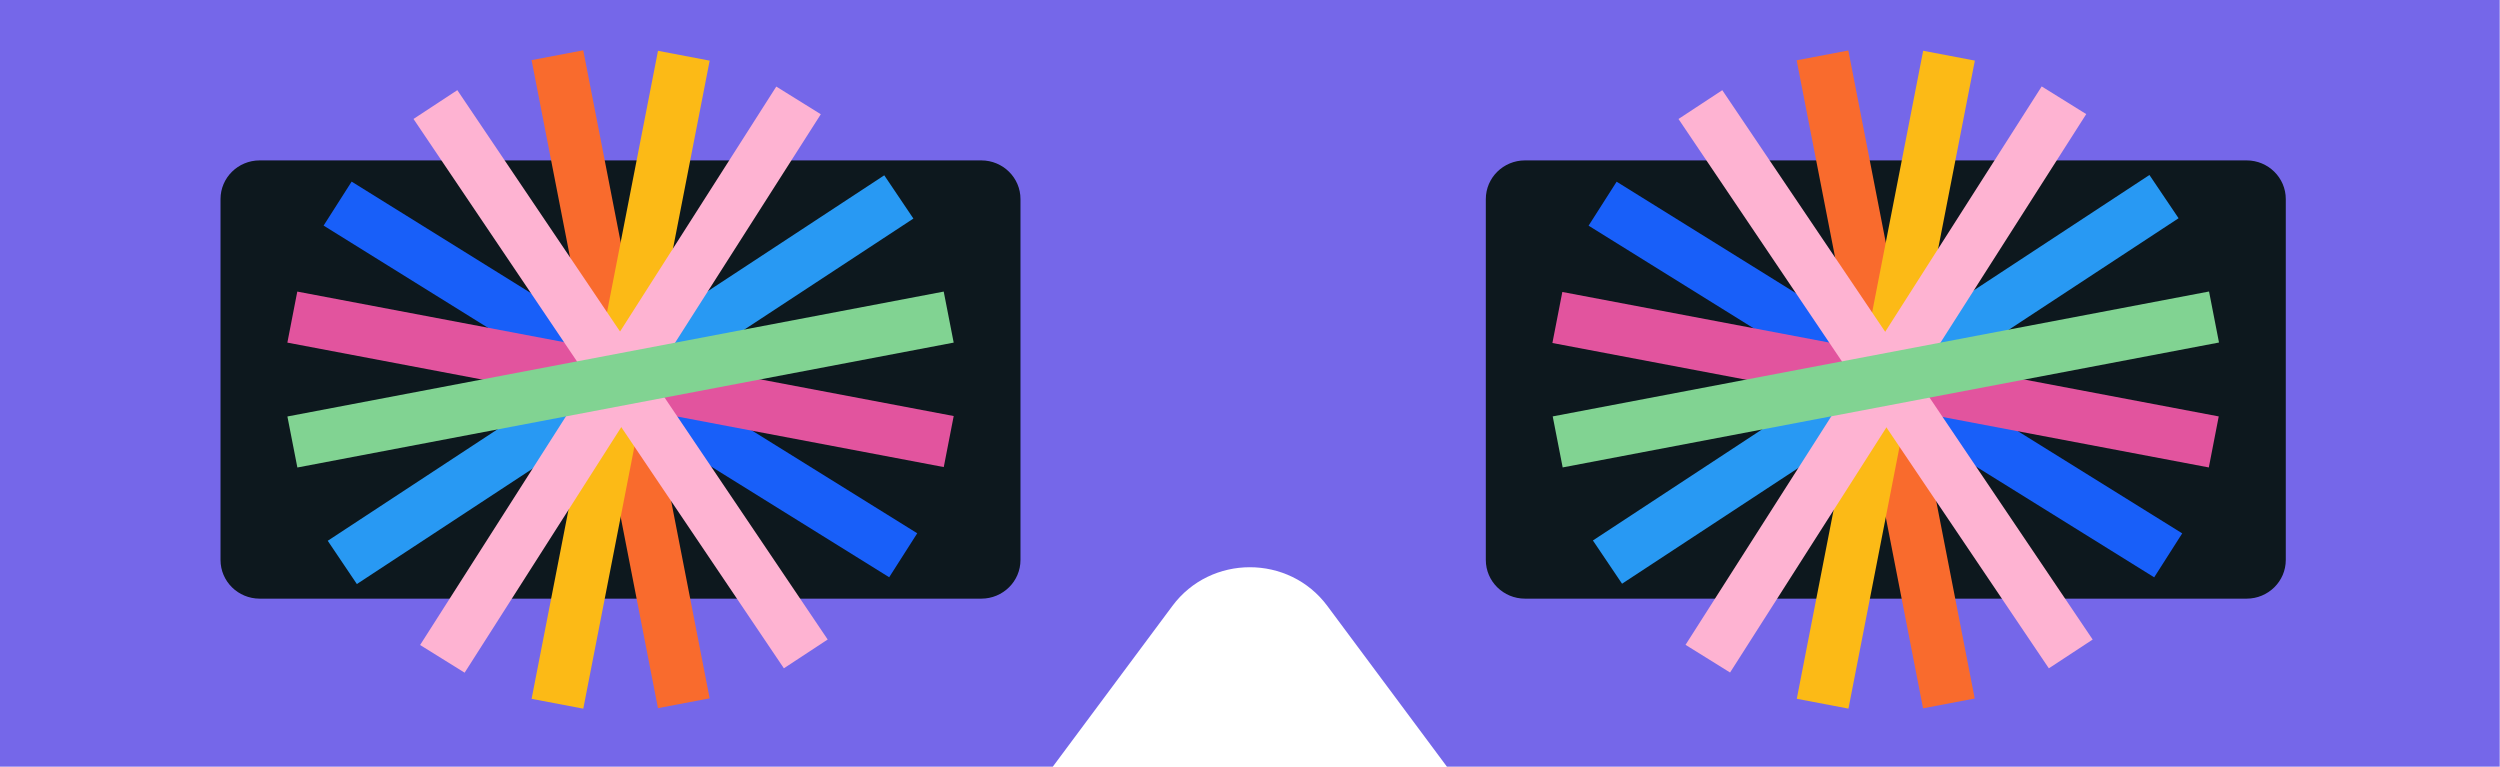
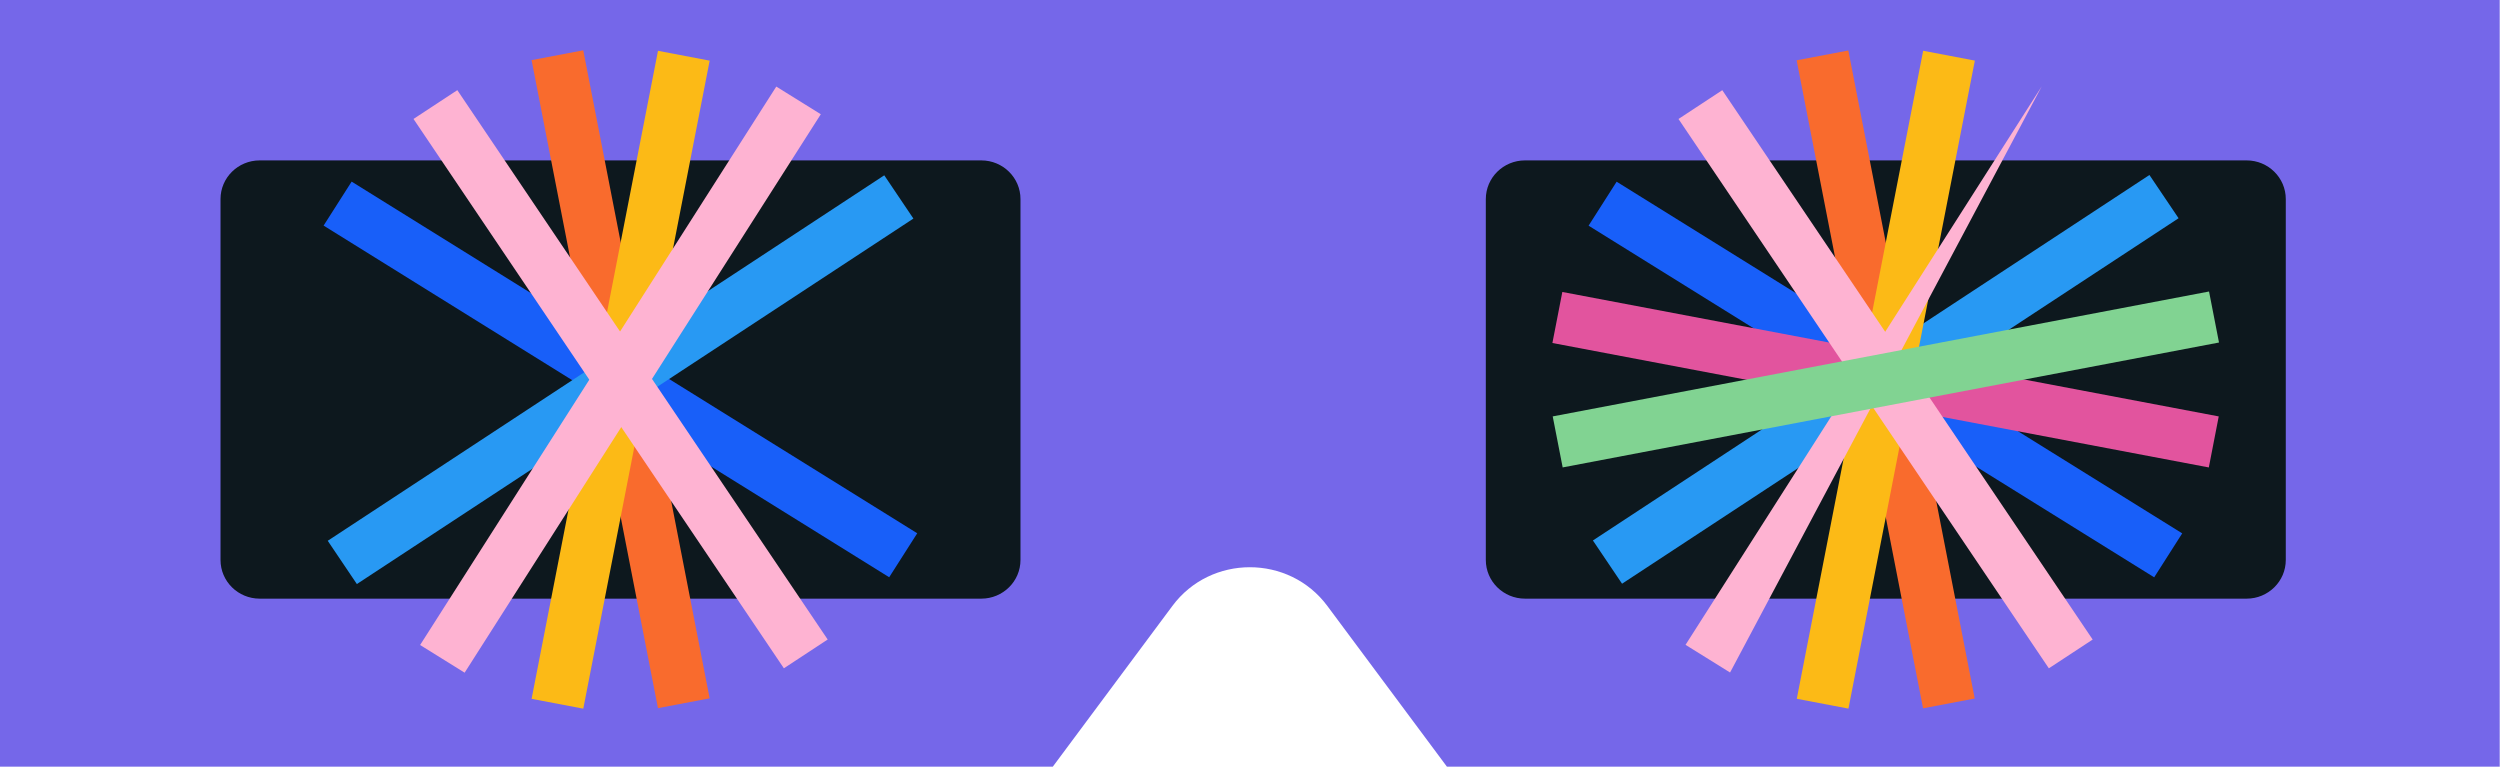
<svg xmlns="http://www.w3.org/2000/svg" width="150" height="46" viewBox="0 0 150 46" fill="none">
  <g clip-path="url(#clip0_2105_1013)">
    <path d="M0 0V46H63.168L70.341 36.359C72.64 33.259 77.342 33.259 79.642 36.359L86.815 46H149.983V0H0Z" fill="#7567E9" />
    <path d="M134.796 9.624H91.5C90.201 9.624 89.149 10.663 89.149 11.945V33.598C89.149 34.88 90.201 35.919 91.5 35.919H134.796C136.094 35.919 137.147 34.88 137.147 33.598V11.945C137.147 10.663 136.094 9.624 134.796 9.624Z" fill="#0D181E" />
    <path d="M58.878 9.624H15.582C14.283 9.624 13.231 10.663 13.231 11.945V33.598C13.231 34.88 14.283 35.919 15.582 35.919H58.878C60.176 35.919 61.229 34.88 61.229 33.598V11.945C61.229 10.663 60.176 9.624 58.878 9.624Z" fill="#0D181E" />
    <path d="M128.966 10.499L95.574 32.428L97.323 35.023L130.715 13.094L128.966 10.499Z" fill="#2899F3" />
    <path d="M96.998 10.902L95.315 13.54L129.251 34.64L130.933 32.002L96.998 10.902Z" fill="#185FF9" />
    <path d="M110.9 3.028L107.799 3.618L115.383 42.499L118.483 41.91L110.9 3.028Z" fill="#F96B2D" />
    <path d="M115.39 3.046L107.807 41.927L110.907 42.517L118.491 3.636L115.39 3.046Z" fill="#FCBA16" />
    <path d="M21.098 10.897L19.416 13.535L53.351 34.635L55.034 31.997L21.098 10.897Z" fill="#185FF9" />
    <path d="M34.995 3.018L31.895 3.607L39.478 42.488L42.579 41.899L34.995 3.018Z" fill="#F96B2D" />
-     <path d="M17.837 17.495L17.242 20.557L56.626 28.024L57.222 24.962L17.837 17.495Z" fill="#E2549E" />
    <path d="M93.74 17.518L93.144 20.58L132.529 28.047L133.124 24.985L93.74 17.518Z" fill="#E2549E" />
    <path d="M103.337 5.411L100.709 7.139L122.931 40.1L125.56 38.372L103.337 5.411Z" fill="#FEB3D2" />
-     <path d="M122.502 5.185L101.132 38.69L103.804 40.351L125.174 6.846L122.502 5.185Z" fill="#FEB3D2" />
+     <path d="M122.502 5.185L101.132 38.69L103.804 40.351L122.502 5.185Z" fill="#FEB3D2" />
    <path d="M132.542 17.49L93.163 24.984L93.76 28.045L133.14 20.551L132.542 17.49Z" fill="#81D392" />
    <path d="M53.056 10.518L19.664 32.447L21.412 35.043L54.804 13.114L53.056 10.518Z" fill="#2899F3" />
    <path d="M39.48 3.049L31.896 41.93L34.997 42.52L42.58 3.639L39.48 3.049Z" fill="#FCBA16" />
    <path d="M46.577 5.194L25.206 38.7L27.878 40.361L49.248 6.855L46.577 5.194Z" fill="#FEB3D2" />
    <path d="M27.439 5.409L24.81 7.137L47.033 40.098L49.661 38.37L27.439 5.409Z" fill="#FEB3D2" />
-     <path d="M56.623 17.495L17.244 24.989L17.842 28.05L57.221 20.556L56.623 17.495Z" fill="#81D392" />
  </g>
  <defs>
    <clipPath id="clip0_2105_1013">
      <rect width="150" height="46" fill="white" />
    </clipPath>
  </defs>
</svg>